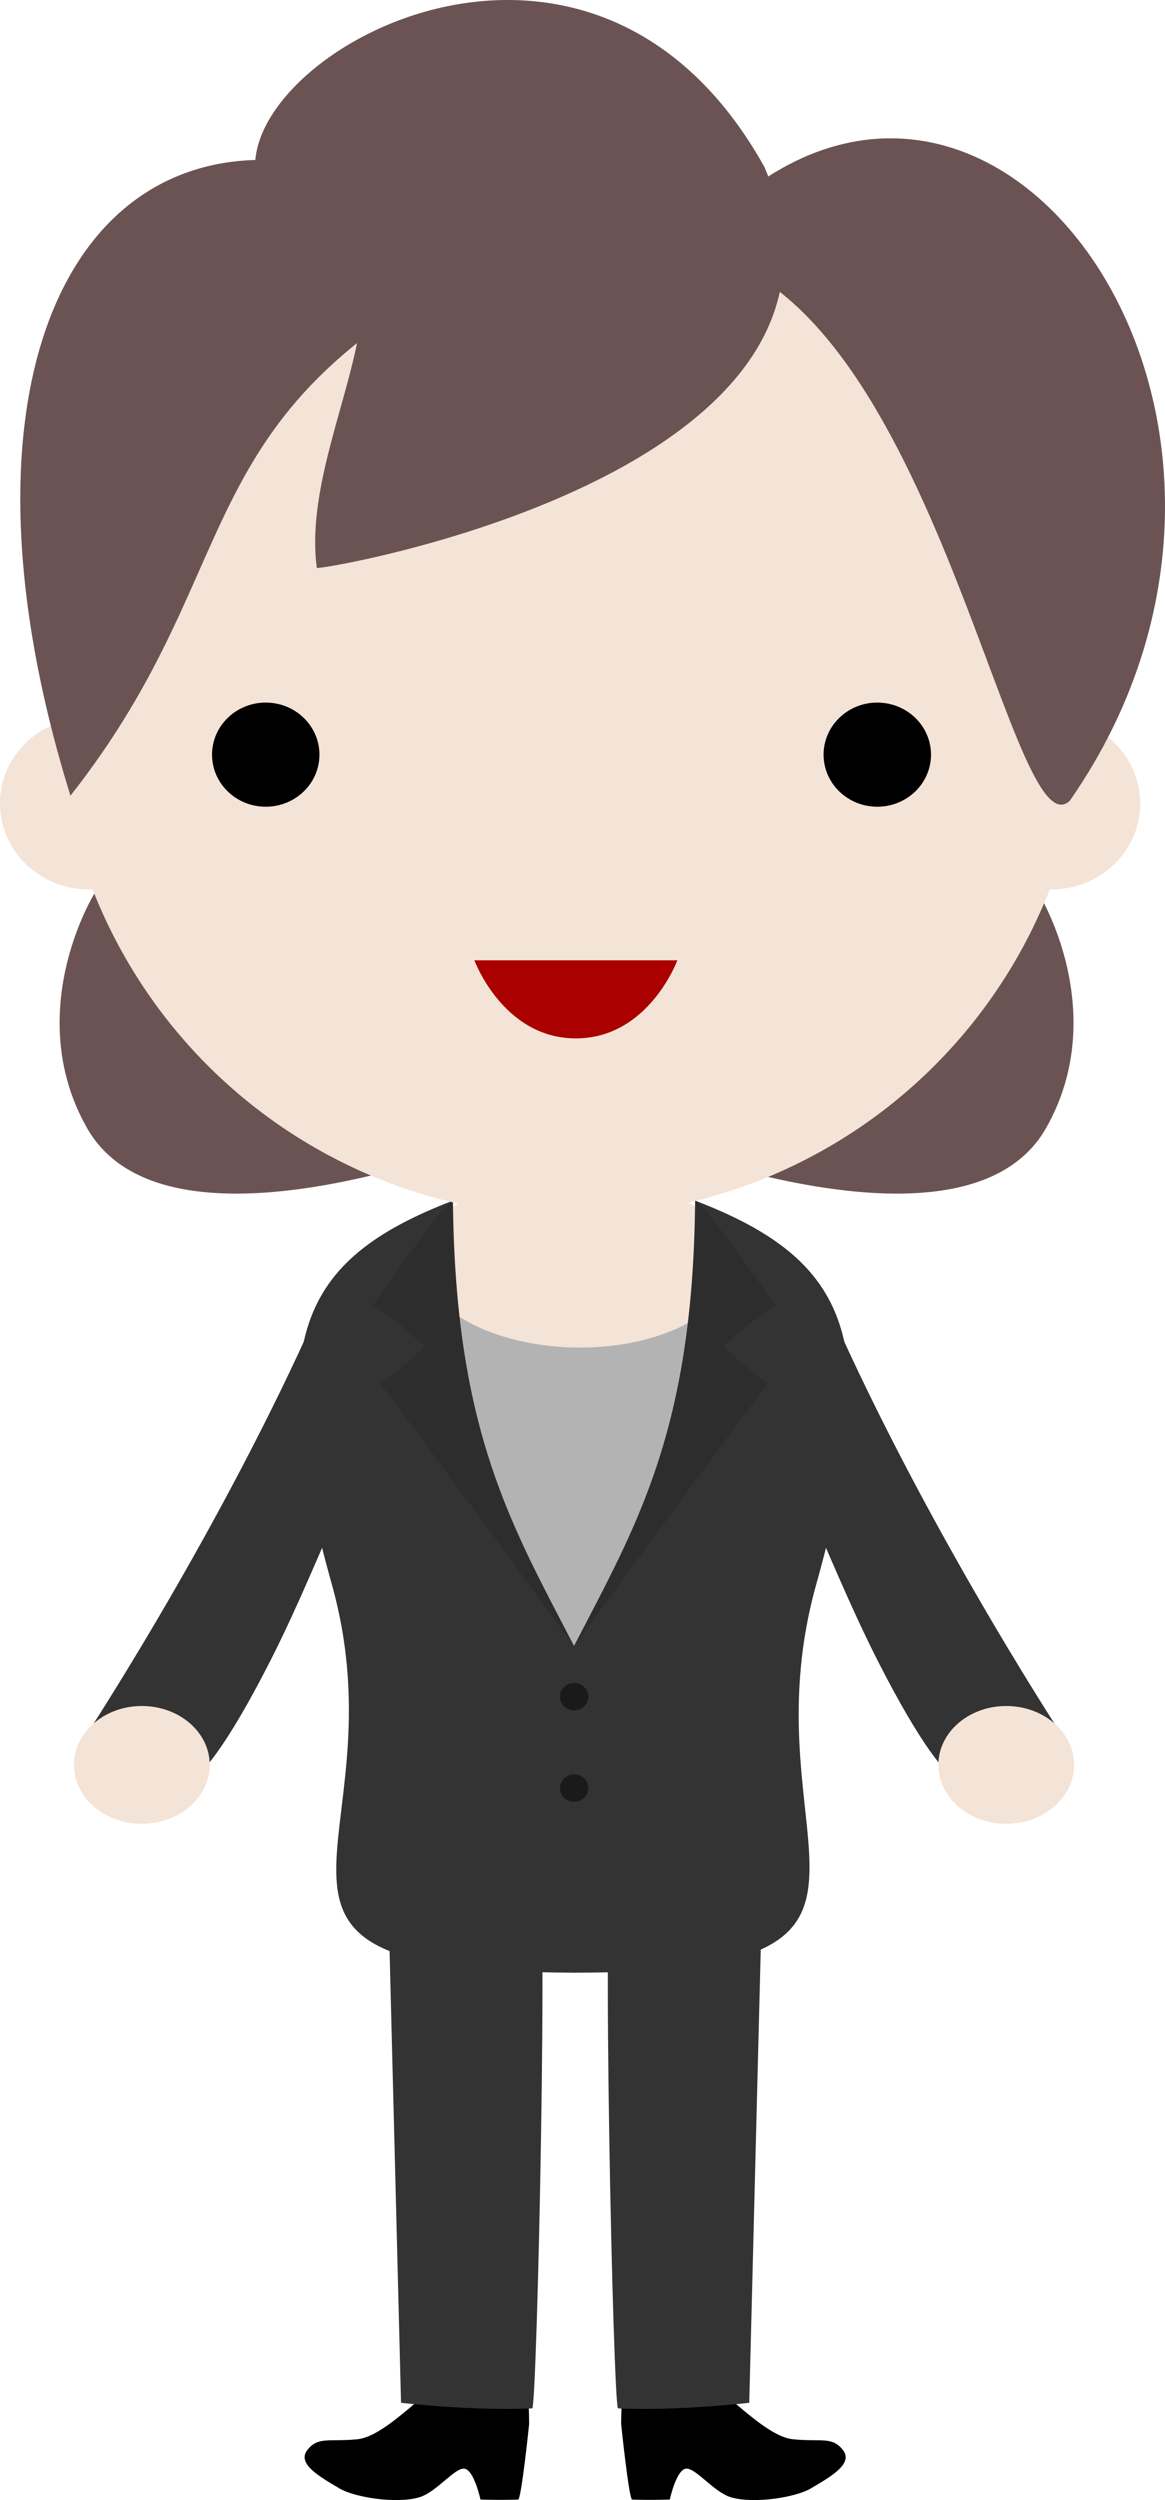
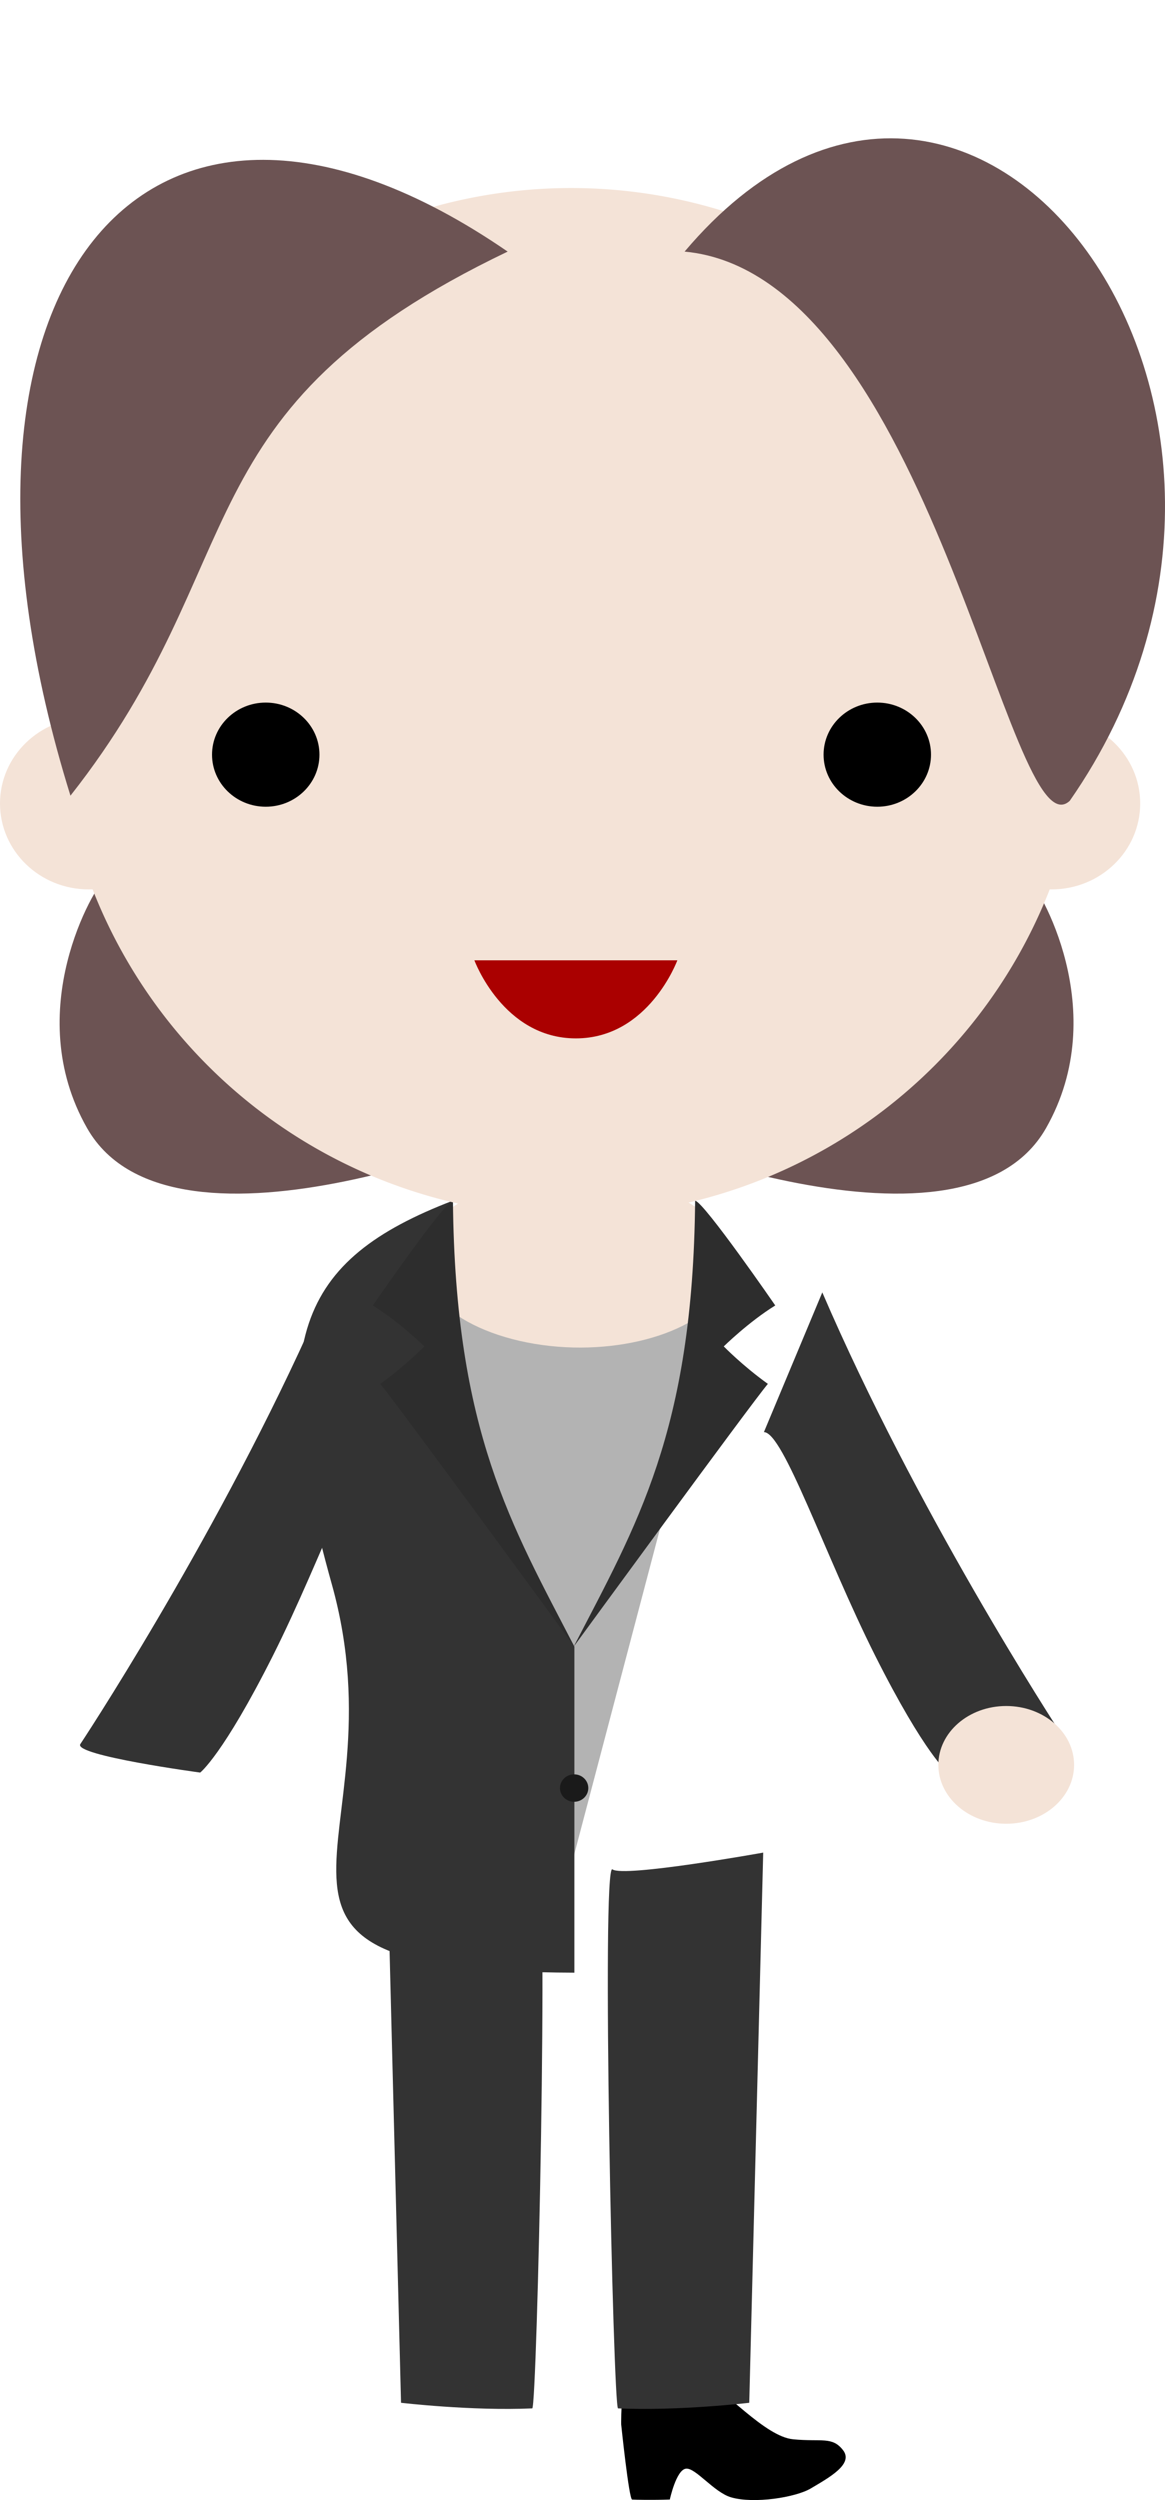
<svg xmlns="http://www.w3.org/2000/svg" xmlns:ns1="http://www.inkscape.org/namespaces/inkscape" xmlns:ns2="http://sodipodi.sourceforge.net/DTD/sodipodi-0.dtd" width="33.73mm" height="72.36mm" viewBox="0 0 33.73 72.36" version="1.1" id="svg271" ns1:version="0.92.1 r15371" ns2:docname="FX13_suit2.svg">
  <defs id="defs265" />
  <ns2:namedview id="base" pagecolor="#ffffff" bordercolor="#666666" borderopacity="1.0" ns1:pageopacity="0.0" ns1:pageshadow="2" ns1:zoom="1.7558805" ns1:cx="55.965468" ns1:cy="71.736964" ns1:document-units="mm" ns1:current-layer="layer1" showgrid="false" ns1:window-width="1920" ns1:window-height="1016" ns1:window-x="0" ns1:window-y="27" ns1:window-maximized="1" ns1:snap-global="false" fit-margin-top="0" fit-margin-left="0" fit-margin-right="0" fit-margin-bottom="0" />
  <g ns1:label="Layer 1" ns1:groupmode="layer" id="layer1" transform="translate(-90.921,-71.659)">
    <path style="fill:#b3b3b3;fill-opacity:1;stroke:none;stroke-width:0.265px;stroke-linecap:butt;stroke-linejoin:miter;stroke-opacity:1" d="m 103.553,109 8.311,-0.053 -4.422,16.782 z" id="path4679" ns1:connector-curvature="0" />
    <path style="fill:#6c5353;fill-opacity:1;stroke:none;stroke-width:0.265px;stroke-linecap:butt;stroke-linejoin:miter;stroke-opacity:1" d="m 93.969,97.077 c -0.301,0.226 -2.459,3.836 -0.527,7.233 2.495,4.389 13.11,-0.226 12.808,-0.151 -0.603,-1.582 -12.281,-7.082 -12.281,-7.082 z" id="path4539-6" ns1:connector-curvature="0" ns2:nodetypes="cscc" />
    <path style="fill:#6c5353;fill-opacity:1;stroke:none;stroke-width:0.265px;stroke-linecap:butt;stroke-linejoin:miter;stroke-opacity:1" d="m 120.68,97.077 c 0.301,0.226 2.459,3.836 0.527,7.233 -2.495,4.389 -13.11,-0.226 -12.808,-0.151 0.603,-1.582 12.281,-7.082 12.281,-7.082 z" id="path4539" ns1:connector-curvature="0" ns2:nodetypes="cscc" />
    <ellipse style="opacity:1;fill:#f4e3d7;fill-opacity:1;stroke:none;stroke-width:0.421;stroke-linecap:round;stroke-linejoin:round;stroke-miterlimit:4;stroke-dasharray:none;stroke-opacity:0.996" id="path361-6-9" cx="-162.873" cy="88.258" rx="4.314" ry="2.833" ns1:transform-center-x="-11.76454" ns1:transform-center-y="16.013094" transform="matrix(-0.975,-0.223,-0.58,0.814,0,0)" />
    <g id="g4647" transform="matrix(1,0,0,0.895,0,11.129)">
      <path ns2:nodetypes="csccc" ns1:connector-curvature="0" id="path273-6-3-7-3" d="m 104.034,106.458 c -4.478,1.923 -5.479,4.532 -3.507,12.402 2.159,8.619 -4.14,12.519 7.024,12.565 v -10.542 c -3.723,-7.154 -4.167,-10.645 -3.517,-14.425 z" style="opacity:1;fill:#333333;fill-opacity:1;stroke:none;stroke-width:0.29;stroke-linecap:round;stroke-linejoin:round;stroke-miterlimit:4;stroke-dasharray:none;stroke-opacity:0.996" />
      <path ns2:nodetypes="cccccc" ns1:connector-curvature="0" id="path4609-2-5" d="m 104.034,106.458 c -0.274,0.075 -2.319,3.39 -2.319,3.39 0.772,0.533 1.491,1.324 1.491,1.324 0,0 -0.539,0.621 -1.277,1.212 0.487,0.644 5.623,8.5 5.623,8.5 -1.806,-3.905 -3.456,-6.947 -3.517,-14.425 z" style="fill:#2d2d2d;fill-opacity:1;stroke:none;stroke-width:0.252px;stroke-linecap:butt;stroke-linejoin:miter;stroke-opacity:1" />
      <g transform="translate(-0.186,0.053)" id="g4640">
        <path style="fill:#333333;fill-opacity:1;stroke:none;stroke-width:0.265px;stroke-linecap:butt;stroke-linejoin:miter;stroke-opacity:1" d="m 100.539,109.372 c -2.694,6.996 -6.602,13.758 -7.106,14.607 -0.218,0.366 3.47,0.922 3.47,0.922 0,0 0.655,-0.559 2.109,-3.788 1.451,-3.23 2.655,-7.222 3.218,-7.222 z" id="path4762" ns1:connector-curvature="0" ns2:nodetypes="cccccc" ns1:transform-center-x="3.5791234" ns1:transform-center-y="6.4389998" />
-         <ellipse style="opacity:1;fill:#f4e3d7;fill-opacity:1;stroke:none;stroke-width:0.233;stroke-linecap:round;stroke-linejoin:round;stroke-miterlimit:4;stroke-dasharray:none;stroke-opacity:0.996" id="path361-6-8-3-5-6" cx="-95.214" cy="124.652" rx="1.965" ry="1.904" transform="scale(-1,1)" />
      </g>
    </g>
    <ellipse style="opacity:1;fill:#f4e3d7;fill-opacity:1;stroke:none;stroke-width:0.304;stroke-linecap:round;stroke-linejoin:round;stroke-miterlimit:4;stroke-dasharray:none;stroke-opacity:0.996" id="path361-6-8-3-5" cx="-93.489" cy="94.914" rx="2.568" ry="2.487" transform="scale(-1,1)" />
    <ellipse style="opacity:1;fill:#f4e3d7;fill-opacity:1;stroke:none;stroke-width:0.304;stroke-linecap:round;stroke-linejoin:round;stroke-miterlimit:4;stroke-dasharray:none;stroke-opacity:0.996" id="path361-6-8-3" cx="-121.365" cy="94.914" rx="2.568" ry="2.487" transform="scale(-1,1)" />
    <g id="g4683" transform="translate(0.529,-4.901)">
-       <path ns2:nodetypes="csssssczcscc" ns1:connector-curvature="0" id="path4565" d="m 103.456,145.327 c -0.756,0.398 -1.902,1.756 -2.726,1.834 -0.825,0.079 -1.132,-0.09 -1.445,0.318 -0.307,0.4 0.409,0.791 0.938,1.105 0.435,0.258 1.641,0.451 2.307,0.256 0.496,-0.145 1.034,-0.869 1.309,-0.829 0.281,0.041 0.464,0.893 0.464,0.893 0.498,0.018 0.999,0.007 1.091,0.001 0.092,-0.006 0.317,-2.174 0.317,-2.174 0,0 0.036,-1.873 -0.513,-1.873 -0.55,-5.9e-4 -1.666,0.543 -1.666,0.543 z" style="fill:#000000;fill-opacity:1;stroke:none;stroke-width:0.184px;stroke-linecap:butt;stroke-linejoin:miter;stroke-opacity:1" />
      <path ns2:nodetypes="ccssc" ns1:connector-curvature="0" id="path4563" d="m 101.599,130.18 0.404,15.924 c 0,0 2.042,0.24 3.799,0.162 0.141,-0.006 0.485,-15.843 0.162,-15.601 -0.323,0.242 -4.365,-0.485 -4.365,-0.485 z" style="fill:#333333;fill-opacity:1;stroke:none;stroke-width:0.201px;stroke-linecap:butt;stroke-linejoin:miter;stroke-opacity:1" />
    </g>
    <g id="g4647-2" transform="matrix(-1,0,0,0.895,215.082,11.129)">
-       <path ns2:nodetypes="csccc" ns1:connector-curvature="0" id="path273-6-3-7-3-9" d="m 104.034,106.458 c -4.478,1.923 -5.479,4.532 -3.507,12.402 2.159,8.619 -3.951,12.565 7.024,12.565 v -10.542 c -3.723,-7.154 -4.167,-10.645 -3.517,-14.425 z" style="opacity:1;fill:#333333;fill-opacity:1;stroke:none;stroke-width:0.29;stroke-linecap:round;stroke-linejoin:round;stroke-miterlimit:4;stroke-dasharray:none;stroke-opacity:0.996" />
      <path ns2:nodetypes="cccccc" ns1:connector-curvature="0" id="path4609-2-5-1" d="m 104.034,106.458 c -0.274,0.075 -2.319,3.39 -2.319,3.39 0.772,0.533 1.491,1.324 1.491,1.324 0,0 -0.539,0.621 -1.277,1.212 0.487,0.644 5.623,8.5 5.623,8.5 -1.806,-3.905 -3.456,-6.947 -3.517,-14.425 z" style="fill:#2d2d2d;fill-opacity:1;stroke:none;stroke-width:0.252px;stroke-linecap:butt;stroke-linejoin:miter;stroke-opacity:1" />
      <g transform="translate(-0.186,0.053)" id="g4640-2">
        <path style="fill:#333333;fill-opacity:1;stroke:none;stroke-width:0.265px;stroke-linecap:butt;stroke-linejoin:miter;stroke-opacity:1" d="m 100.539,109.372 c -2.694,6.996 -6.602,13.758 -7.106,14.607 -0.218,0.366 3.47,0.922 3.47,0.922 0,0 0.655,-0.559 2.109,-3.788 1.451,-3.23 2.655,-7.222 3.218,-7.222 z" id="path4762-7" ns1:connector-curvature="0" ns2:nodetypes="cccccc" ns1:transform-center-x="3.5791234" ns1:transform-center-y="6.4389998" />
        <ellipse style="opacity:1;fill:#f4e3d7;fill-opacity:1;stroke:none;stroke-width:0.233;stroke-linecap:round;stroke-linejoin:round;stroke-miterlimit:4;stroke-dasharray:none;stroke-opacity:0.996" id="path361-6-8-3-5-6-0" cx="-95.214" cy="124.652" rx="1.965" ry="1.904" transform="scale(-1,1)" />
      </g>
    </g>
    <path style="opacity:1;fill:#f4e3d7;fill-opacity:1;stroke:none;stroke-width:0.254;stroke-linecap:round;stroke-linejoin:round;stroke-miterlimit:4;stroke-dasharray:none;stroke-opacity:0.996" d="M 122.336,91.98 A 14.878,14.879 0 0 1 107.458,106.859 14.878,14.879 0 0 1 92.58,91.98 14.878,14.879 0 0 1 107.458,77.101 14.878,14.879 0 0 1 122.336,91.98 Z" id="path273-9" ns1:connector-curvature="0" />
    <ellipse style="opacity:1;fill:#000000;fill-opacity:1;stroke:none;stroke-width:0.184;stroke-linecap:round;stroke-linejoin:round;stroke-miterlimit:4;stroke-dasharray:none;stroke-opacity:0.996" id="path361" cx="98.615" cy="93.501" rx="1.555" ry="1.507" />
    <ellipse style="opacity:1;fill:#000000;fill-opacity:1;stroke:none;stroke-width:0.184;stroke-linecap:round;stroke-linejoin:round;stroke-miterlimit:4;stroke-dasharray:none;stroke-opacity:0.996" id="path361-2" cx="116.321" cy="93.501" rx="1.555" ry="1.507" />
    <path style="fill:#aa0000;stroke:none;stroke-width:0.265px;stroke-linecap:butt;stroke-linejoin:miter;stroke-opacity:1" d="m 104.655,99.453 h 5.877 c 0,0 -0.829,2.26 -2.938,2.26 -2.11,0 -2.938,-2.26 -2.938,-2.26 z" id="path1204" ns1:connector-curvature="0" />
-     <path style="fill:#6c5353;stroke:none;stroke-width:0.265px;stroke-linecap:butt;stroke-linejoin:miter;stroke-opacity:1" d="m 98.888,77.771 c -3.344,-3.212 8.61,-11.251 14.164,-1.281 3.842,8.966 -13.26,11.753 -12.959,11.603 -0.551,-4.095 3.986,-9.457 -1.205,-10.322 z" id="path1206" ns1:connector-curvature="0" ns2:nodetypes="cccc" />
    <path style="fill:#6c5353;fill-opacity:1;stroke:none;stroke-width:0.265px;stroke-linecap:butt;stroke-linejoin:miter;stroke-opacity:1" d="m 110.742,78.941 c 7.12,0.665 9.392,17.524 11.151,15.897 7.891,-11.336 -2.823,-25.745 -11.151,-15.897 z" id="path4568" ns1:connector-curvature="0" ns2:nodetypes="ccc" />
    <path style="fill:#6c5353;fill-opacity:1;stroke:none;stroke-width:0.265px;stroke-linecap:butt;stroke-linejoin:miter;stroke-opacity:1" d="M 105.619,78.941 C 96.036,83.529 98.345,87.852 92.961,94.688 88.417,80.092 95.056,71.679 105.619,78.941 Z" id="path4570" ns1:connector-curvature="0" ns2:nodetypes="ccc" />
-     <ellipse style="opacity:1;fill:#1a1a1a;fill-opacity:1;stroke:none;stroke-width:0.049;stroke-linecap:round;stroke-linejoin:round;stroke-miterlimit:4;stroke-dasharray:none;stroke-opacity:0.996" id="path361-2-6" cx="107.544" cy="120.765" rx="0.41" ry="0.397" />
    <ellipse style="opacity:1;fill:#1a1a1a;fill-opacity:1;stroke:none;stroke-width:0.049;stroke-linecap:round;stroke-linejoin:round;stroke-miterlimit:4;stroke-dasharray:none;stroke-opacity:0.996" id="path361-2-6-1" cx="107.544" cy="123.411" rx="0.41" ry="0.397" />
    <g id="g4683-9" transform="matrix(-1,0,0,1,214.617,-4.901)">
      <path ns2:nodetypes="csssssczcscc" ns1:connector-curvature="0" id="path4565-3" d="m 103.456,145.327 c -0.756,0.398 -1.902,1.756 -2.726,1.834 -0.825,0.079 -1.132,-0.09 -1.445,0.318 -0.307,0.4 0.409,0.791 0.938,1.105 0.435,0.258 1.641,0.451 2.307,0.256 0.496,-0.145 1.034,-0.869 1.309,-0.829 0.281,0.041 0.464,0.893 0.464,0.893 0.498,0.018 0.999,0.007 1.091,0.001 0.092,-0.006 0.317,-2.174 0.317,-2.174 0,0 0.036,-1.873 -0.513,-1.873 -0.55,-5.9e-4 -1.666,0.543 -1.666,0.543 z" style="fill:#000000;fill-opacity:1;stroke:none;stroke-width:0.184px;stroke-linecap:butt;stroke-linejoin:miter;stroke-opacity:1" />
      <path ns2:nodetypes="ccssc" ns1:connector-curvature="0" id="path4563-6" d="m 101.599,130.18 0.404,15.924 c 0,0 2.042,0.24 3.799,0.162 0.141,-0.006 0.485,-15.843 0.162,-15.601 -0.323,0.242 -4.365,-0.485 -4.365,-0.485 z" style="fill:#333333;fill-opacity:1;stroke:none;stroke-width:0.201px;stroke-linecap:butt;stroke-linejoin:miter;stroke-opacity:1" />
    </g>
  </g>
</svg>